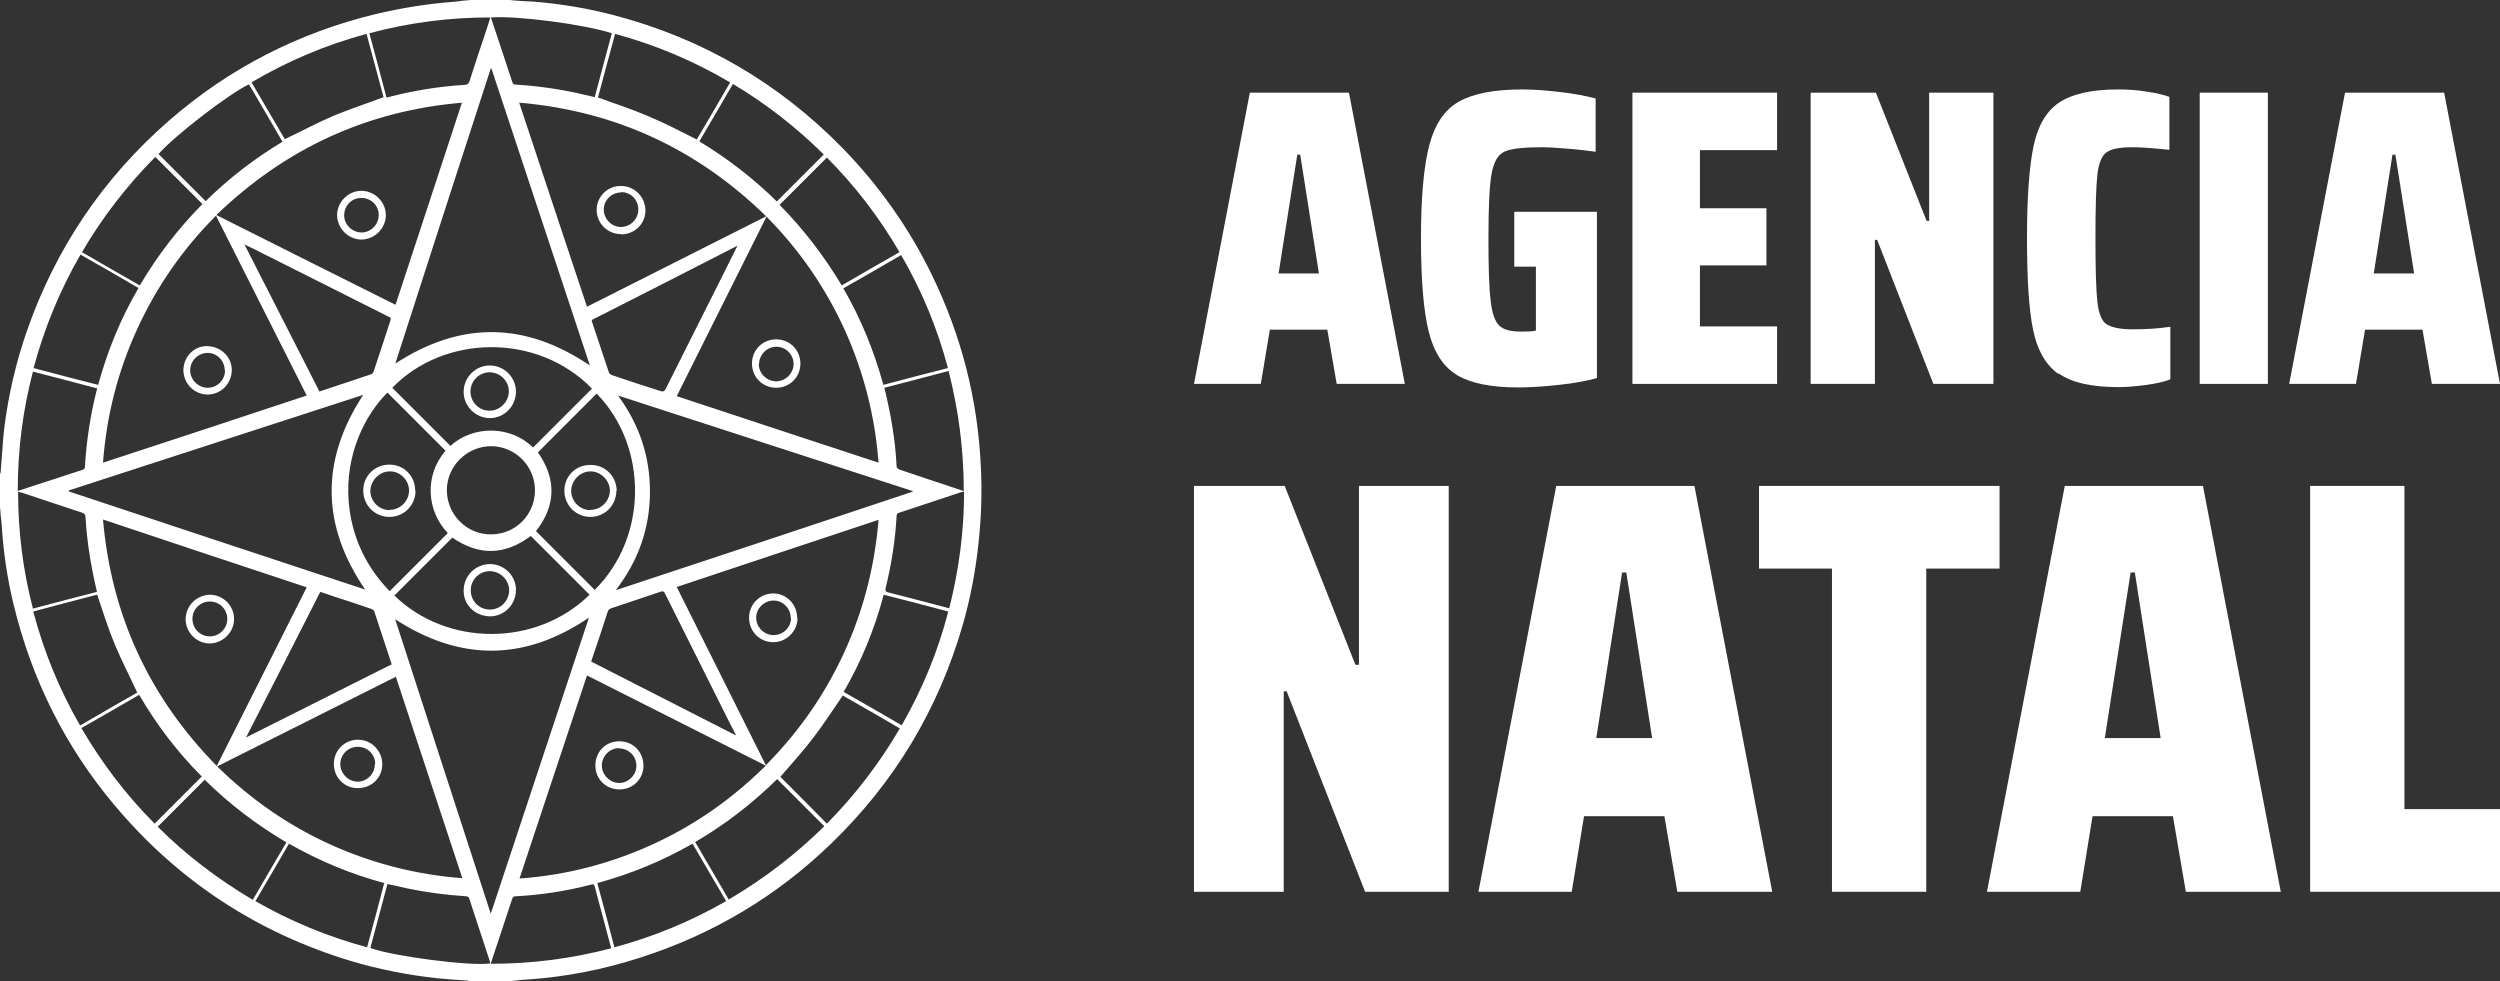
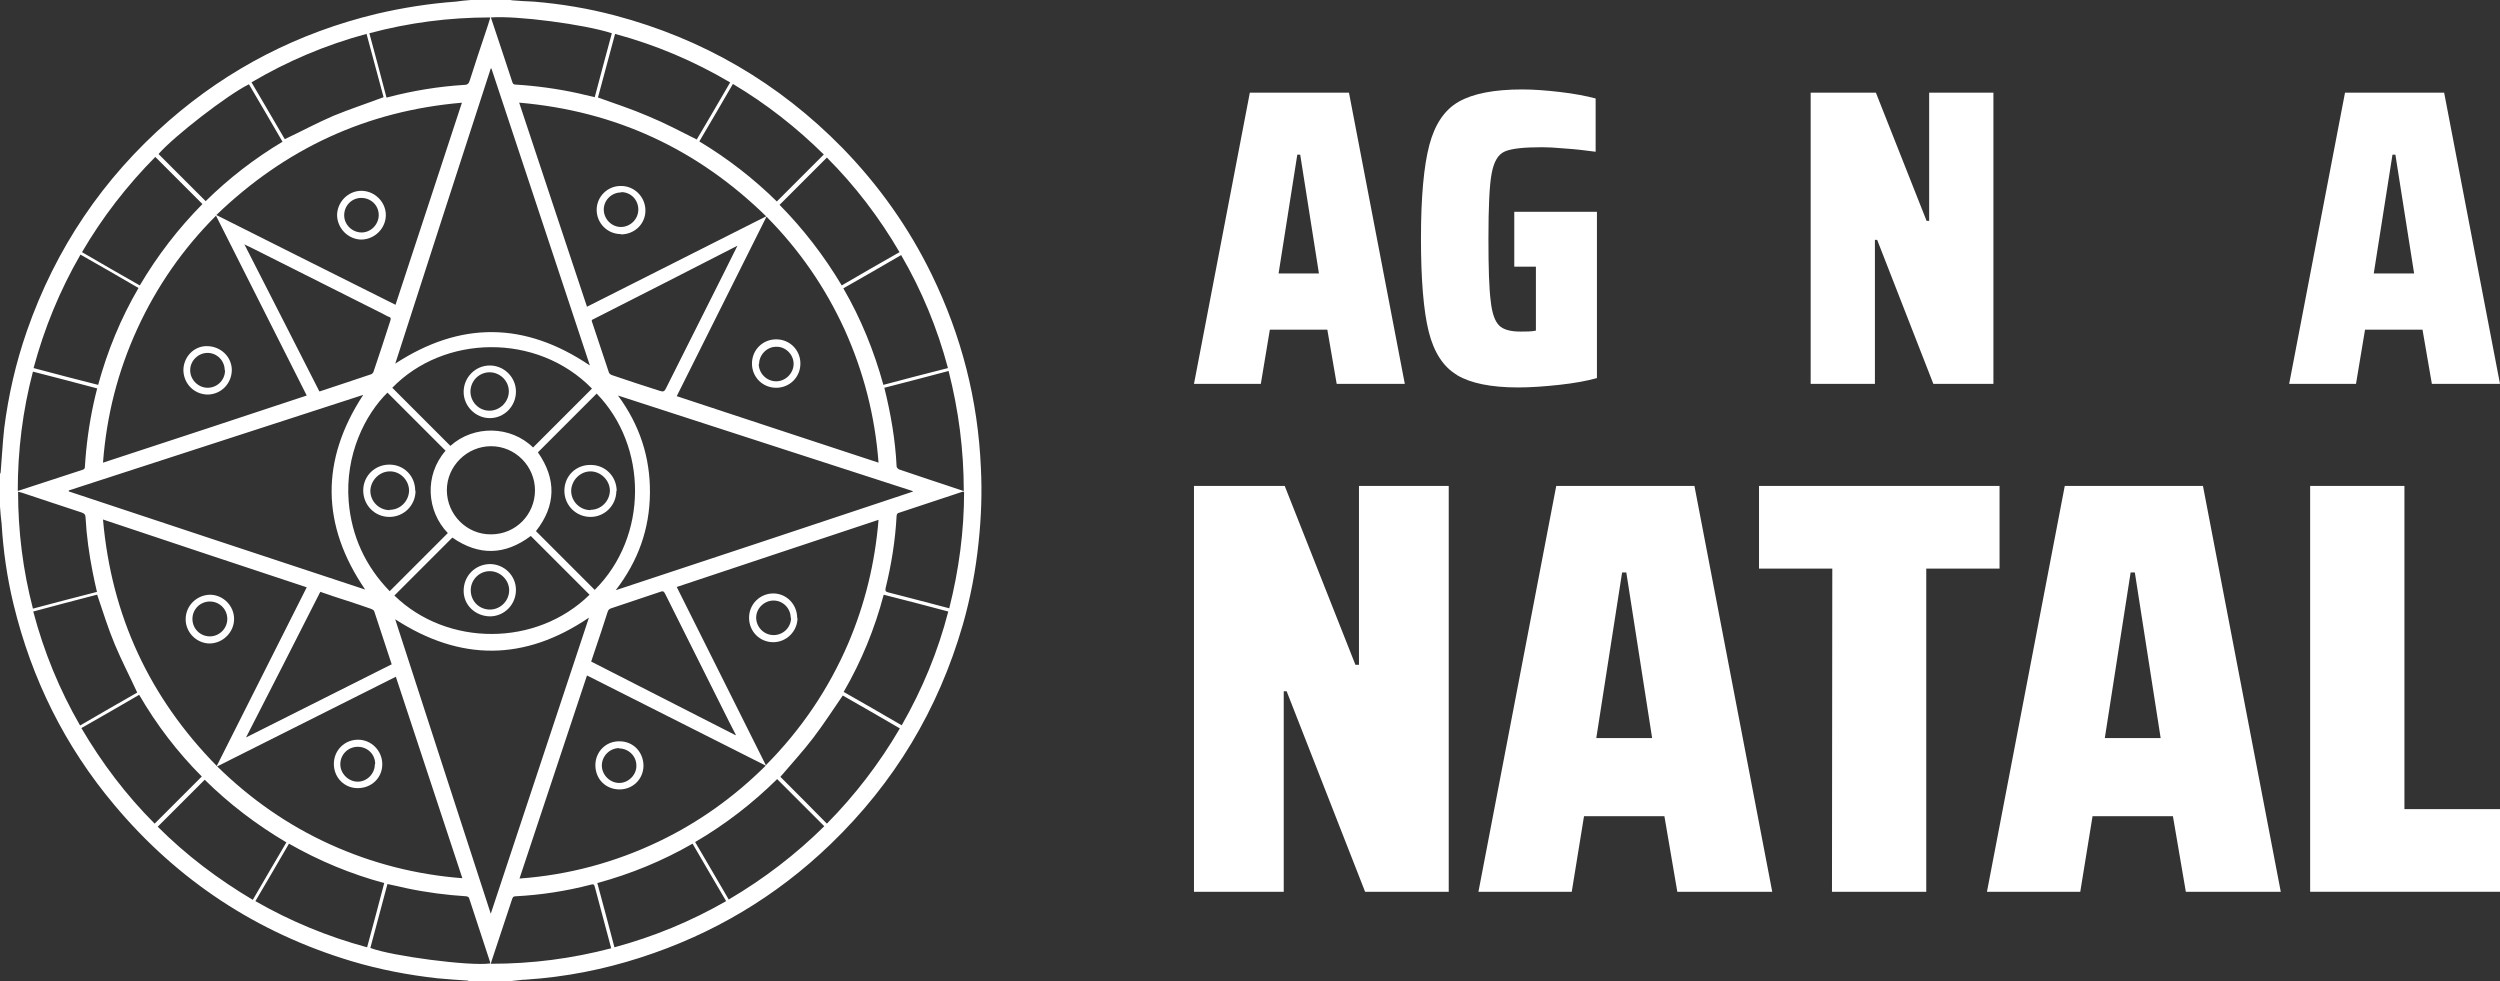
<svg xmlns="http://www.w3.org/2000/svg" id="Capa_1" data-name="Capa 1" viewBox="0 0 77.43 30.39">
  <rect x="0" y="0" width="77.43" height="30.39" fill="#333333" stroke="none" />
  <defs>
    <style>
      .cls-1 {
        fill: #fff;
      }
    </style>
  </defs>
  <g id="BOTONES_E_ICONOS" data-name="BOTONES E ICONOS">
    <g>
      <g>
        <path class="cls-1" d="M38.71,2.87h3.07l1.73,9.02h-2.11l-.29-1.68h-1.78l-.28,1.68h-2.07l1.73-9.02ZM40.85,8.47l-.58-3.68h-.09l-.58,3.68h1.25Z" />
        <path class="cls-1" d="M45.12,11.61c-.42-.25-.71-.7-.87-1.34-.16-.64-.24-1.61-.24-2.89s.09-2.25.26-2.89c.17-.64.47-1.09.91-1.34s1.09-.38,1.97-.38c.35,0,.74.03,1.17.08.43.05.8.12,1.1.2v1.65c-.31-.04-.62-.08-.94-.1-.32-.03-.56-.04-.72-.04-.56,0-.94.04-1.15.13-.21.09-.34.31-.41.68-.07.37-.1,1.04-.1,2.02,0,.91.02,1.55.07,1.93.04.38.13.63.26.76.13.13.35.19.67.19.17,0,.33,0,.47-.03v-1.98h-.67v-1.7h2.56v5.15c-.32.09-.71.16-1.17.21s-.88.08-1.27.08c-.84,0-1.47-.13-1.89-.38Z" />
-         <path class="cls-1" d="M50.56,2.87h4.48v1.78h-2.39v1.8h2.06v1.77h-2.06v1.89h2.39v1.78h-4.48V2.87Z" />
        <path class="cls-1" d="M56.08,2.87h2.02l1.57,3.97h.08v-3.97h1.99v9.02h-1.86l-1.74-4.46h-.07v4.46h-1.99V2.87Z" />
-         <path class="cls-1" d="M63.75,11.58c-.39-.28-.65-.73-.78-1.36-.13-.62-.19-1.57-.19-2.84s.07-2.21.2-2.84c.13-.63.39-1.09.79-1.36s1.01-.41,1.84-.41c.3,0,.59.02.89.07.29.04.52.1.69.16v1.64c-.49-.05-.87-.08-1.14-.08-.39,0-.66.05-.81.16-.15.11-.24.34-.28.69-.04.35-.06,1.01-.06,1.97s.02,1.62.06,1.97c.04.35.13.59.28.69s.42.16.81.16c.46,0,.85-.03,1.17-.08v1.63c-.18.07-.43.13-.73.17s-.59.07-.87.07c-.84,0-1.46-.14-1.85-.42Z" />
-         <path class="cls-1" d="M68.13,2.87h2.11v9.02h-2.11V2.87Z" />
        <path class="cls-1" d="M72.63,2.87h3.07l1.73,9.02h-2.11l-.29-1.68h-1.78l-.28,1.68h-2.07l1.73-9.02ZM74.77,8.47l-.58-3.68h-.09l-.58,3.68h1.25Z" />
        <path class="cls-1" d="M36.98,15.05h2.81l2.19,5.54h.11v-5.54h2.78v12.57h-2.59l-2.43-6.21h-.09v6.21h-2.78v-12.57Z" />
        <path class="cls-1" d="M48.2,15.05h4.28l2.41,12.57h-2.94l-.4-2.34h-2.49l-.38,2.34h-2.89l2.41-12.57ZM51.17,22.86l-.8-5.13h-.13l-.8,5.13h1.74Z" />
-         <path class="cls-1" d="M56.75,17.61h-2.27v-2.56h7.45v2.56h-2.27v10.01h-2.92v-10.01Z" />
+         <path class="cls-1" d="M56.75,17.61h-2.27v-2.56h7.45v2.56h-2.27v10.01h-2.92Z" />
        <path class="cls-1" d="M63.95,15.05h4.28l2.41,12.57h-2.94l-.4-2.34h-2.49l-.38,2.34h-2.89l2.41-12.57ZM66.92,22.86l-.8-5.13h-.13l-.8,5.13h1.74Z" />
        <path class="cls-1" d="M71.55,15.05h2.92v10.01h2.96v2.56h-5.88v-12.57Z" />
      </g>
      <g>
        <path class="cls-1" d="M15.87,30.39h-1.33s-.04-.01-.06-.02c-.31-.02-.62-.04-.93-.07-.9-.1-1.79-.27-2.66-.53-2.93-.88-5.39-2.5-7.35-4.84-1.53-1.82-2.56-3.9-3.12-6.21-.2-.82-.32-1.66-.37-2.5C.03,16.04.01,15.87,0,15.69c0-.33,0-.66,0-.99,0-.02.01-.05.02-.07.04-.46.06-.91.11-1.36.13-1.03.36-2.03.7-3.01.89-2.56,2.36-4.74,4.4-6.52,1.87-1.63,4.02-2.73,6.43-3.31.81-.19,1.63-.32,2.46-.38C14.27.03,14.42.01,14.58,0c.41,0,.82,0,1.23,0,.02,0,.03.01.05.01.22.02.45.03.67.04.85.07,1.69.21,2.52.43,2.72.72,5.07,2.09,7.04,4.1,1.13,1.16,2.06,2.47,2.77,3.93.92,1.89,1.43,3.88,1.52,5.98.04.77.01,1.54-.07,2.3-.09.87-.25,1.72-.49,2.56-.76,2.63-2.12,4.89-4.09,6.79-1.69,1.63-3.66,2.8-5.9,3.52-1.15.37-2.32.6-3.53.68-.14,0-.29.03-.43.04ZM12.23,11.27c2.03-1.33,4.03-1.31,6.04.05-1.02-3.07-2.03-6.13-3.05-9.2,0,0-.01,0-.02,0-.99,3.05-1.98,6.1-2.96,9.15ZM2.13,15.2s0,.02,0,.02c3.06,1.02,6.13,2.03,9.18,3.04-1.36-1.99-1.39-4-.06-6.03-3.04.99-6.08,1.97-9.12,2.96ZM28.27,15.23s0-.02,0-.02c-3.04-.98-6.07-1.97-9.13-2.96.67.91,1,1.91.99,3.02-.01,1.11-.36,2.1-1.06,3.01,3.08-1.02,6.14-2.03,9.19-3.05ZM12.24,19.18c.98,3.03,1.97,6.07,2.96,9.12,1.02-3.07,2.03-6.12,3.04-9.17-1.99,1.35-3.98,1.36-6,.05ZM9.5,12.25c-.94-1.86-1.87-3.71-2.81-5.57-1.03,1.03-1.84,2.2-2.44,3.51-.6,1.31-.95,2.68-1.06,4.14,2.11-.69,4.2-1.38,6.31-2.08ZM16.08,3.18c.7,2.12,1.4,4.21,2.1,6.32,1.85-.93,3.69-1.86,5.55-2.8-2.14-2.09-4.67-3.26-7.64-3.52ZM6.71,23.73c.93-1.85,1.86-3.69,2.79-5.54-2.11-.7-4.2-1.39-6.31-2.1.26,2.98,1.44,5.51,3.52,7.63ZM23.71,23.71c-1.85-.93-3.68-1.86-5.53-2.79-.7,2.1-1.39,4.19-2.09,6.29,1.52-.11,2.96-.5,4.32-1.15,1.23-.59,2.32-1.37,3.3-2.34ZM14.32,3.18c-2.96.25-5.48,1.42-7.62,3.48,1.86.93,3.7,1.86,5.55,2.78.69-2.09,1.37-4.17,2.06-6.27ZM27.21,14.33c-.11-1.45-.46-2.81-1.05-4.12-.6-1.31-1.4-2.47-2.42-3.5-.93,1.86-1.85,3.7-2.78,5.56,2.08.69,4.16,1.37,6.25,2.06ZM27.21,16.1c-2.09.69-4.17,1.39-6.25,2.08.92,1.84,1.84,3.68,2.76,5.52,1.09-1.1,1.94-2.35,2.55-3.77.52-1.22.83-2.49.94-3.83ZM6.73,23.74c1.03,1.01,2.19,1.82,3.49,2.41,1.3.59,2.67.94,4.1,1.05-.69-2.08-1.37-4.16-2.06-6.24-1.85.93-3.68,1.85-5.54,2.78ZM18.33,12.03c-1.71-1.74-4.59-1.66-6.18-.02.6.6,1.2,1.2,1.8,1.8.72-.65,1.87-.63,2.56.05.61-.61,1.21-1.21,1.82-1.82ZM13.87,16.51c-.65-.67-.74-1.78-.07-2.55-.6-.6-1.2-1.2-1.8-1.8-.68.67-1.32,1.91-1.2,3.38.09,1.07.52,2,1.27,2.77.61-.61,1.2-1.2,1.8-1.8ZM18.48,12.19c-.61.61-1.22,1.22-1.82,1.82.58.83.56,1.65-.06,2.44.61.61,1.21,1.21,1.82,1.82,1.67-1.66,1.64-4.46.06-6.08ZM12.22,18.45c1.63,1.58,4.39,1.59,6.04-.03-.61-.61-1.21-1.21-1.82-1.82-.8.6-1.61.62-2.43.05-.6.6-1.2,1.2-1.8,1.8ZM9.91,12.12c.54-.18,1.06-.35,1.59-.53.03-.01.06-.05.07-.08.18-.53.35-1.05.52-1.58.02-.06.02-.1-.05-.12-.06-.02-.12-.06-.18-.09-1.34-.67-2.68-1.35-4.02-2.02-.08-.04-.16-.08-.27-.13.78,1.53,1.55,3.03,2.32,4.55ZM22.84,7.61c-1.52.78-3.01,1.54-4.51,2.3,0,.02,0,.03,0,.04.18.53.35,1.06.53,1.59.01.03.06.07.1.08.49.17.99.33,1.49.49.09.03.13.01.17-.07.45-.9.9-1.79,1.35-2.69.29-.57.57-1.14.87-1.74ZM12.13,20.57c-.18-.55-.36-1.1-.54-1.64-.01-.03-.06-.06-.09-.07-.25-.09-.5-.17-.74-.25-.28-.09-.56-.18-.84-.28-.76,1.5-1.52,2.99-2.3,4.51,1.52-.76,3.01-1.51,4.52-2.27ZM22.78,22.78s0-.01.01-.02c-.07-.14-.14-.27-.21-.41-.66-1.32-1.32-2.64-1.98-3.96-.04-.08-.07-.09-.15-.06-.51.17-1.01.34-1.52.51-.06.02-.09.05-.11.11-.13.41-.27.83-.41,1.24-.03.1-.07.2-.1.3,1.49.76,2.98,1.52,4.47,2.28ZM11.35,1.05c-1.26.34-2.44.84-3.56,1.5.35.6.7,1.19,1.03,1.76.51-.24.99-.5,1.5-.72.51-.21,1.03-.38,1.56-.58-.17-.64-.35-1.3-.53-1.97ZM22.61,2.55c-1.12-.66-2.3-1.16-3.56-1.5-.18.67-.36,1.33-.53,1.97.53.19,1.05.36,1.56.58.51.21,1,.47,1.5.72.34-.57.68-1.16,1.03-1.76ZM3,18.42c-.65.17-1.31.34-1.97.52.33,1.25.81,2.42,1.45,3.53.6-.35,1.19-.69,1.77-1.02-.23-.5-.48-.98-.69-1.48-.21-.5-.37-1.02-.55-1.55ZM27.93,22.46c.64-1.12,1.12-2.28,1.44-3.52-.67-.18-1.33-.35-2-.52-.28,1.06-.69,2.06-1.24,3.01.6.34,1.19.68,1.79,1.03ZM2.49,7.89c-.64,1.11-1.12,2.28-1.45,3.51.67.18,1.33.35,2,.52.29-1.06.7-2.06,1.25-3-.6-.35-1.19-.69-1.79-1.03ZM27.36,11.92c.67-.18,1.33-.35,2-.52-.33-1.24-.81-2.4-1.45-3.5-.6.35-1.19.69-1.79,1.03.55.95.95,1.94,1.24,2.99ZM21.53,26.08c.35.6.7,1.19,1.04,1.78,1.09-.64,2.08-1.4,2.96-2.27-.49-.49-.97-.97-1.46-1.46-.76.75-1.6,1.4-2.54,1.95ZM4.79,25.51c.49-.49.98-.98,1.46-1.46-.75-.75-1.4-1.6-1.94-2.53-.6.35-1.19.69-1.79,1.03.64,1.09,1.39,2.08,2.27,2.96ZM26.11,21.53c-.31.45-.6.9-.92,1.32-.32.42-.68.81-1.02,1.21.48.48.96.96,1.44,1.45.87-.88,1.63-1.87,2.26-2.95-.6-.35-1.19-.69-1.77-1.02ZM4.88,25.6c.88.88,1.87,1.63,2.95,2.27.35-.6.69-1.19,1.04-1.78-.93-.55-1.77-1.19-2.53-1.94-.49.49-.97.97-1.46,1.46ZM7.91,27.91c1.1.63,2.24,1.1,3.46,1.43.18-.67.36-1.33.53-1.99-1.04-.28-2.02-.69-2.95-1.22-.35.6-.69,1.19-1.04,1.78ZM22.49,27.91c-.35-.6-.7-1.19-1.04-1.78-.94.54-1.92.94-2.95,1.22.18.67.36,1.33.53,1.99,1.22-.33,2.36-.8,3.46-1.43ZM4.81,4.86c-.88.89-1.64,1.87-2.27,2.95.6.35,1.19.69,1.79,1.03.55-.93,1.19-1.76,1.94-2.52-.49-.49-.97-.97-1.46-1.46ZM24.14,6.34c.74.75,1.38,1.58,1.93,2.5.6-.35,1.19-.69,1.79-1.03-.63-1.08-1.38-2.06-2.25-2.93-.49.49-.97.97-1.46,1.46ZM25.52,4.79c-.85-.84-1.78-1.57-2.82-2.19-.35.6-.69,1.19-1.04,1.78.88.53,1.68,1.15,2.4,1.86.49-.49.97-.97,1.46-1.46ZM4.91,4.77c.49.49.97.97,1.46,1.46.71-.7,1.51-1.32,2.38-1.84-.35-.6-.69-1.19-1.04-1.78-.67.33-2.32,1.61-2.8,2.16ZM15.19.54c-1.28,0-2.52.16-3.75.49.18.67.36,1.33.53,1.99.02,0,.04,0,.05-.01.77-.2,1.55-.33,2.35-.38.11,0,.15-.04.18-.14.16-.51.33-1.01.5-1.52.05-.14.09-.28.14-.44ZM15.21.54s0,.04.01.05c.22.65.43,1.3.65,1.96.02.05.04.07.1.07.65.04,1.3.13,1.94.27.17.04.34.08.51.12.18-.67.35-1.33.53-1.98-.86-.28-2.96-.55-3.74-.49ZM15.18,29.84s0-.03,0-.04c-.22-.66-.43-1.32-.65-1.98,0-.03-.06-.06-.09-.06-.62-.04-1.24-.12-1.85-.25-.19-.04-.38-.09-.59-.13-.18.67-.35,1.32-.53,1.98.65.25,3.08.57,3.71.48ZM15.21,29.85c1.27,0,2.5-.16,3.72-.48-.17-.64-.34-1.27-.51-1.91-.02-.08-.05-.08-.12-.06-.77.2-1.55.32-2.34.36-.07,0-.08.04-.1.09-.21.63-.42,1.27-.63,1.9-.01.03-.02.06-.03.1ZM29.85,15.2c0-1.27-.16-2.49-.47-3.71-.67.18-1.33.35-1.99.52.2.81.34,1.61.38,2.44,0,.03.05.08.08.09.3.1.6.2.89.3.36.12.73.24,1.11.37ZM.55,15.2s.04,0,.05-.01c.65-.21,1.31-.43,1.96-.64.06-.02.07-.05.07-.1.04-.66.13-1.32.27-1.96.03-.15.07-.3.11-.46-.67-.18-1.33-.35-1.99-.52-.32,1.22-.47,2.44-.47,3.7ZM29.85,15.23s-.03,0-.04,0c-.66.22-1.33.44-1.99.66-.02,0-.05.05-.05.08-.04.76-.16,1.51-.34,2.24-.02.09,0,.12.09.14.44.11.88.23,1.31.34.19.05.38.1.57.15.3-1.19.46-2.39.46-3.61ZM3,18.32c-.05-.21-.09-.4-.13-.6-.11-.56-.19-1.12-.22-1.69,0-.09-.04-.13-.13-.16-.62-.2-1.23-.41-1.84-.61-.04-.01-.07-.02-.12-.03,0,1.23.15,2.43.46,3.62.67-.18,1.33-.35,1.99-.52ZM16.57,15.19c0-.75-.61-1.37-1.36-1.37-.75,0-1.37.62-1.37,1.36,0,.76.62,1.38,1.37,1.37.76,0,1.36-.61,1.36-1.37Z" />
        <path class="cls-1" d="M6.44,12.22c-.42,0-.75-.33-.76-.75,0-.41.32-.75.72-.75.43,0,.77.32.78.73,0,.42-.32.76-.74.77ZM6.96,11.47c0-.3-.24-.54-.53-.54-.29,0-.54.24-.54.54,0,.29.25.54.54.54.3,0,.54-.24.54-.54Z" />
        <path class="cls-1" d="M19.23,7.25c-.42,0-.75-.34-.75-.75,0-.41.34-.75.76-.74.41,0,.75.34.75.76,0,.42-.34.74-.76.74ZM19.24,5.96c-.3,0-.54.24-.54.53,0,.29.24.54.53.54.29,0,.54-.24.54-.54,0-.3-.23-.54-.53-.54Z" />
        <path class="cls-1" d="M6.5,18.42c.41,0,.75.34.75.75,0,.41-.34.75-.75.76-.41,0-.75-.34-.75-.75,0-.42.34-.75.75-.76ZM6.5,18.63c-.3,0-.54.24-.54.54,0,.3.24.54.54.54.29,0,.54-.24.54-.54,0-.3-.24-.54-.54-.54Z" />
        <path class="cls-1" d="M19.93,23.71c0,.42-.33.74-.74.74-.43,0-.75-.32-.75-.75,0-.42.33-.75.75-.74.42,0,.74.33.74.76ZM19.18,23.17c-.3,0-.54.25-.54.54,0,.29.25.54.54.54.29,0,.54-.26.53-.54,0-.3-.25-.53-.54-.53Z" />
        <path class="cls-1" d="M11.95,6.66c0,.41-.34.75-.75.76-.41,0-.75-.34-.76-.75,0-.41.34-.76.75-.76.41,0,.76.34.76.75ZM11.19,6.13c-.3,0-.53.24-.53.54,0,.29.25.53.54.53.29,0,.53-.25.53-.54,0-.3-.24-.53-.54-.53Z" />
        <path class="cls-1" d="M24.04,12.01c-.42,0-.75-.33-.75-.75,0-.42.33-.75.75-.75.42,0,.75.33.75.75,0,.42-.33.75-.75.75ZM23.5,11.27c0,.3.25.54.54.54.29,0,.54-.25.54-.54,0-.29-.25-.54-.54-.53-.29,0-.53.25-.53.54Z" />
        <path class="cls-1" d="M24.7,19.14c0,.41-.34.75-.75.75-.42,0-.75-.33-.75-.76,0-.42.34-.75.75-.75.41,0,.74.34.74.76ZM24.49,19.14c0-.3-.24-.54-.53-.54-.29,0-.54.24-.54.53,0,.29.24.54.54.54.3,0,.54-.24.54-.53Z" />
        <path class="cls-1" d="M11.08,24.41c-.42,0-.74-.33-.74-.75,0-.42.33-.75.75-.75.41,0,.75.34.75.76,0,.42-.33.74-.76.74ZM11.62,23.66c0-.3-.24-.53-.54-.53-.3,0-.54.24-.54.54,0,.29.25.54.54.54.29,0,.53-.25.53-.54Z" />
        <path class="cls-1" d="M15.98,12.13c0,.45-.36.82-.81.82-.44,0-.81-.37-.81-.81,0-.45.36-.82.81-.82.44,0,.81.36.81.81ZM15.17,11.53c-.33,0-.59.26-.6.59,0,.33.26.6.59.6.33,0,.6-.28.6-.6,0-.32-.27-.59-.6-.59Z" />
        <path class="cls-1" d="M12.87,15.2c0,.45-.36.81-.81.81-.45,0-.81-.36-.81-.82,0-.45.36-.8.81-.8.45,0,.8.35.8.81ZM12.07,15.79c.33,0,.59-.27.6-.59,0-.33-.28-.61-.6-.6-.32,0-.59.28-.6.6,0,.33.27.6.6.6Z" />
        <path class="cls-1" d="M19.09,15.2c0,.45-.36.81-.8.81-.45,0-.81-.36-.81-.81,0-.46.36-.81.82-.8.45,0,.8.36.8.81ZM18.29,15.79c.33,0,.59-.27.6-.59,0-.32-.28-.6-.6-.6-.32,0-.59.27-.6.6,0,.33.27.6.6.6Z" />
        <path class="cls-1" d="M15.17,17.47c.45,0,.81.36.81.8,0,.45-.35.81-.79.82-.46,0-.83-.34-.83-.79,0-.46.35-.82.81-.83ZM15.17,18.88c.33,0,.6-.27.6-.6,0-.32-.28-.59-.6-.59-.33,0-.59.27-.59.59,0,.34.26.6.6.6Z" />
      </g>
    </g>
  </g>
</svg>